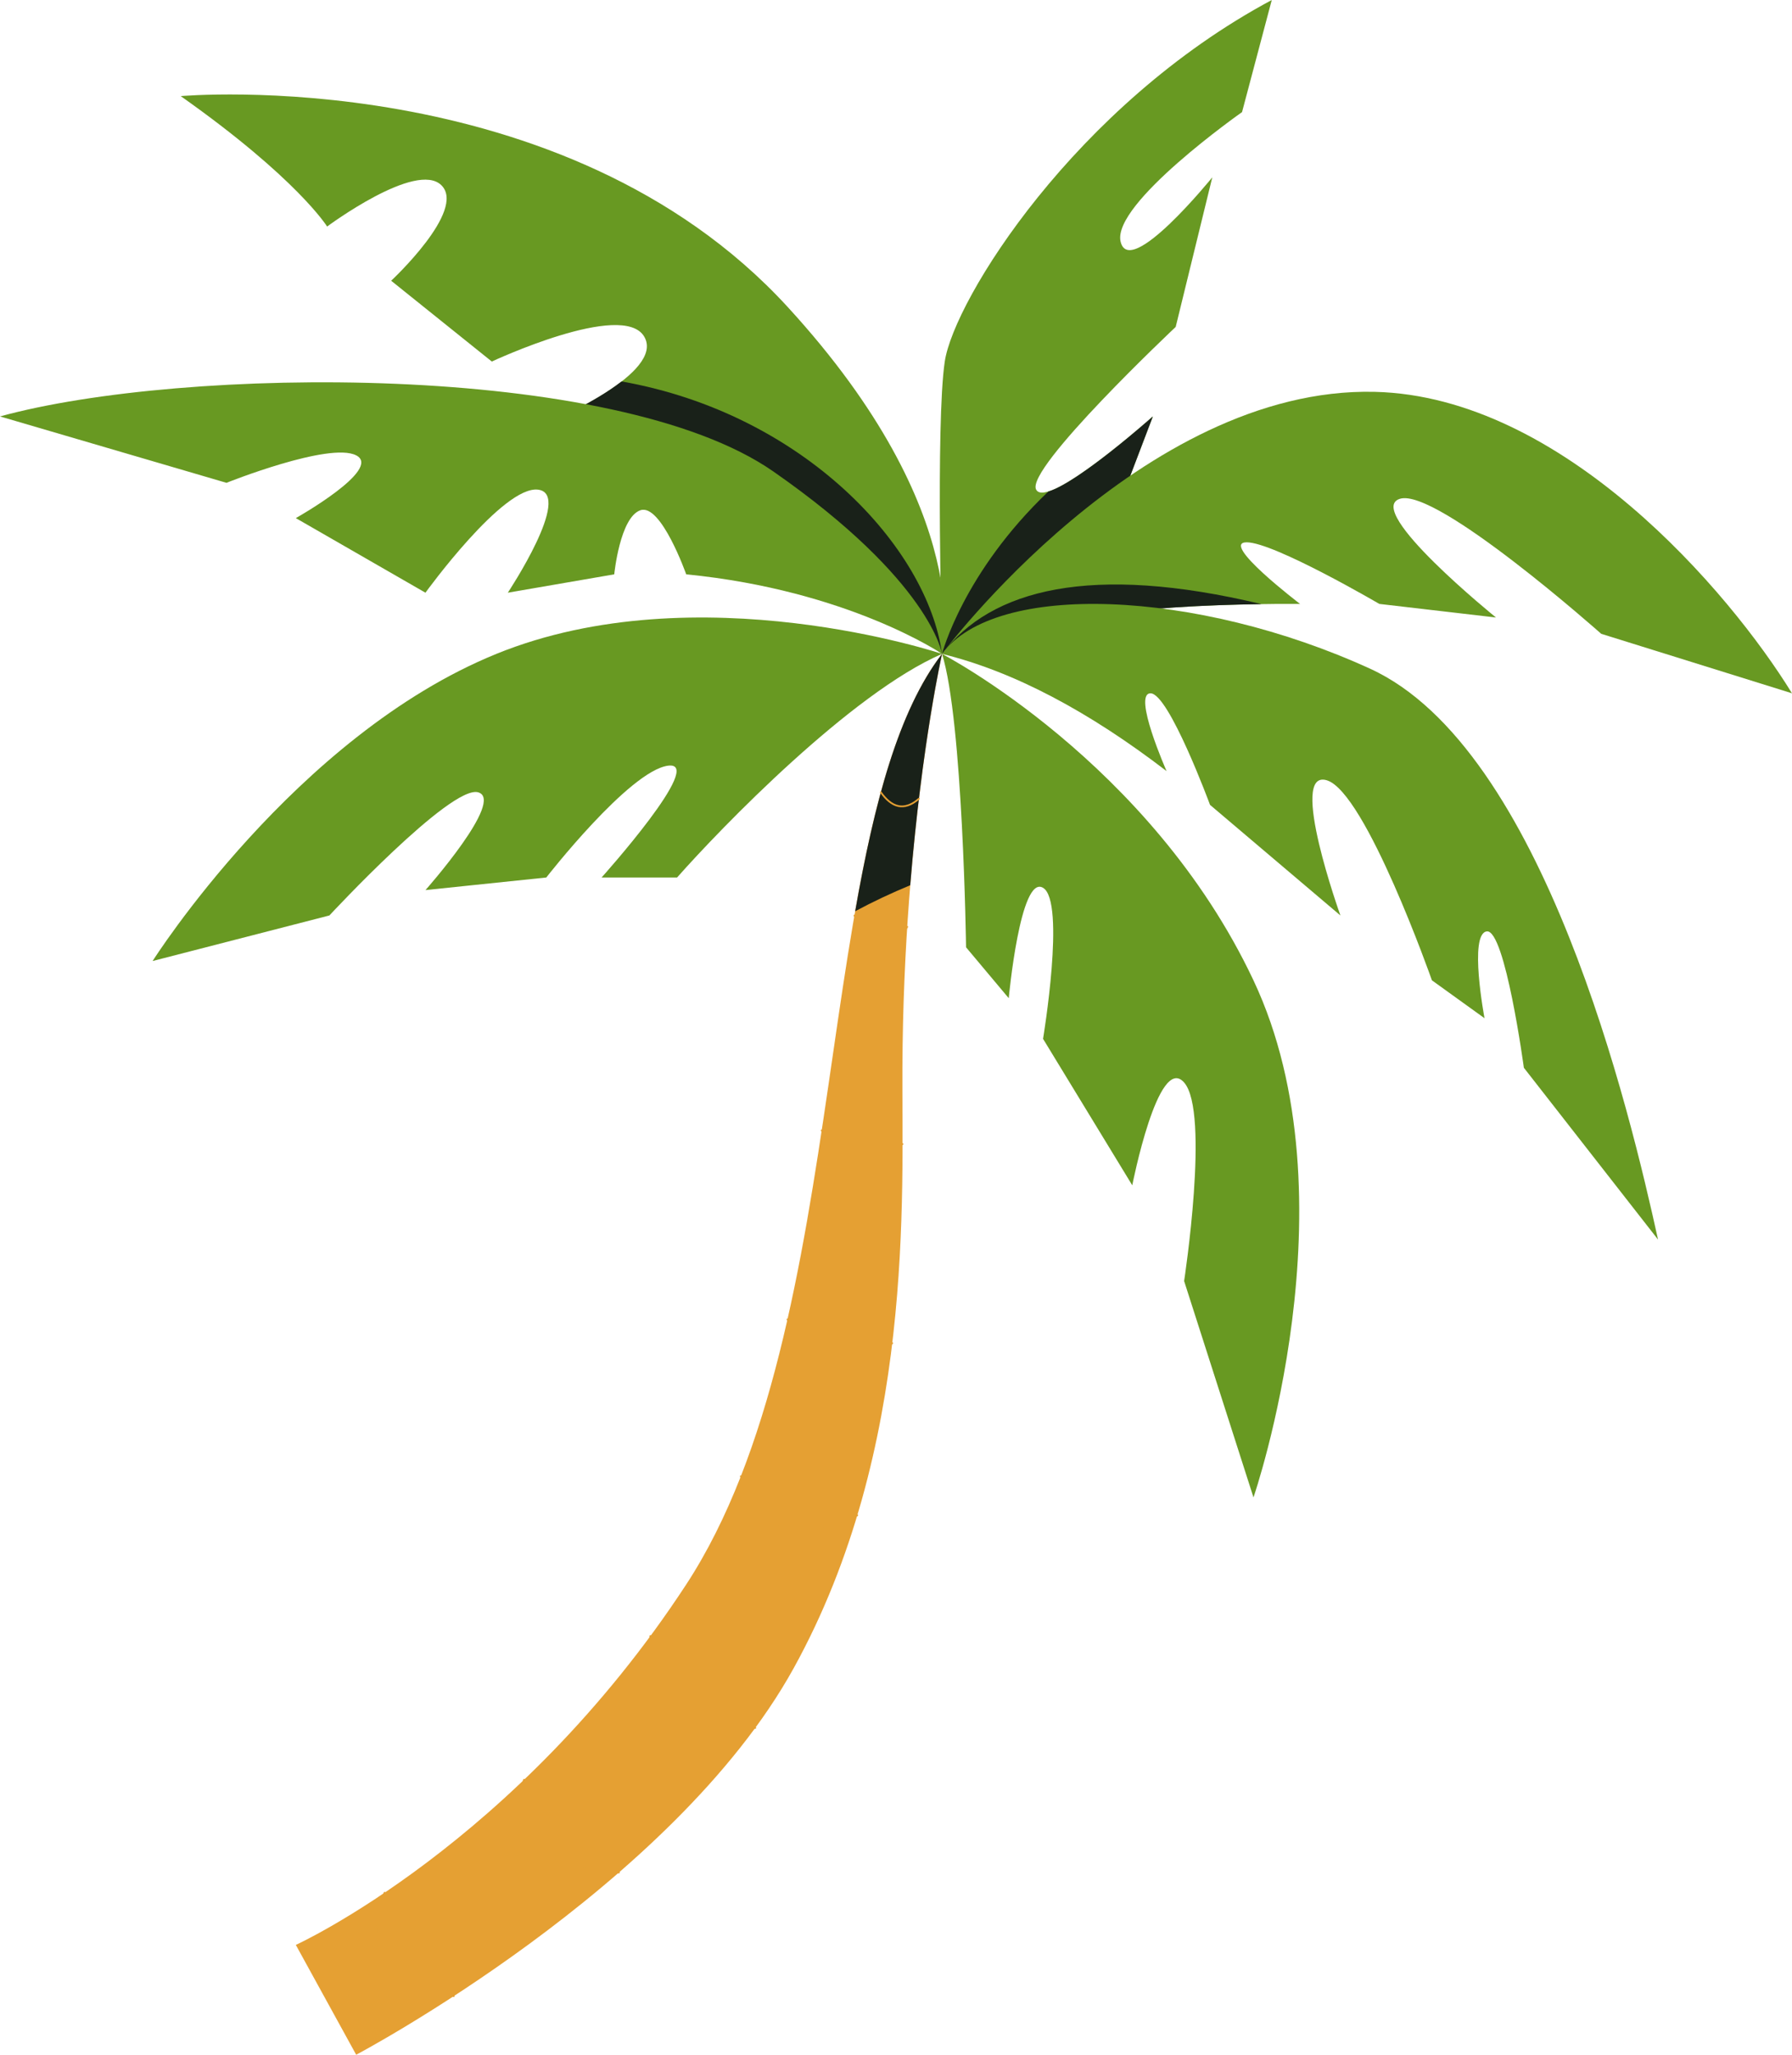
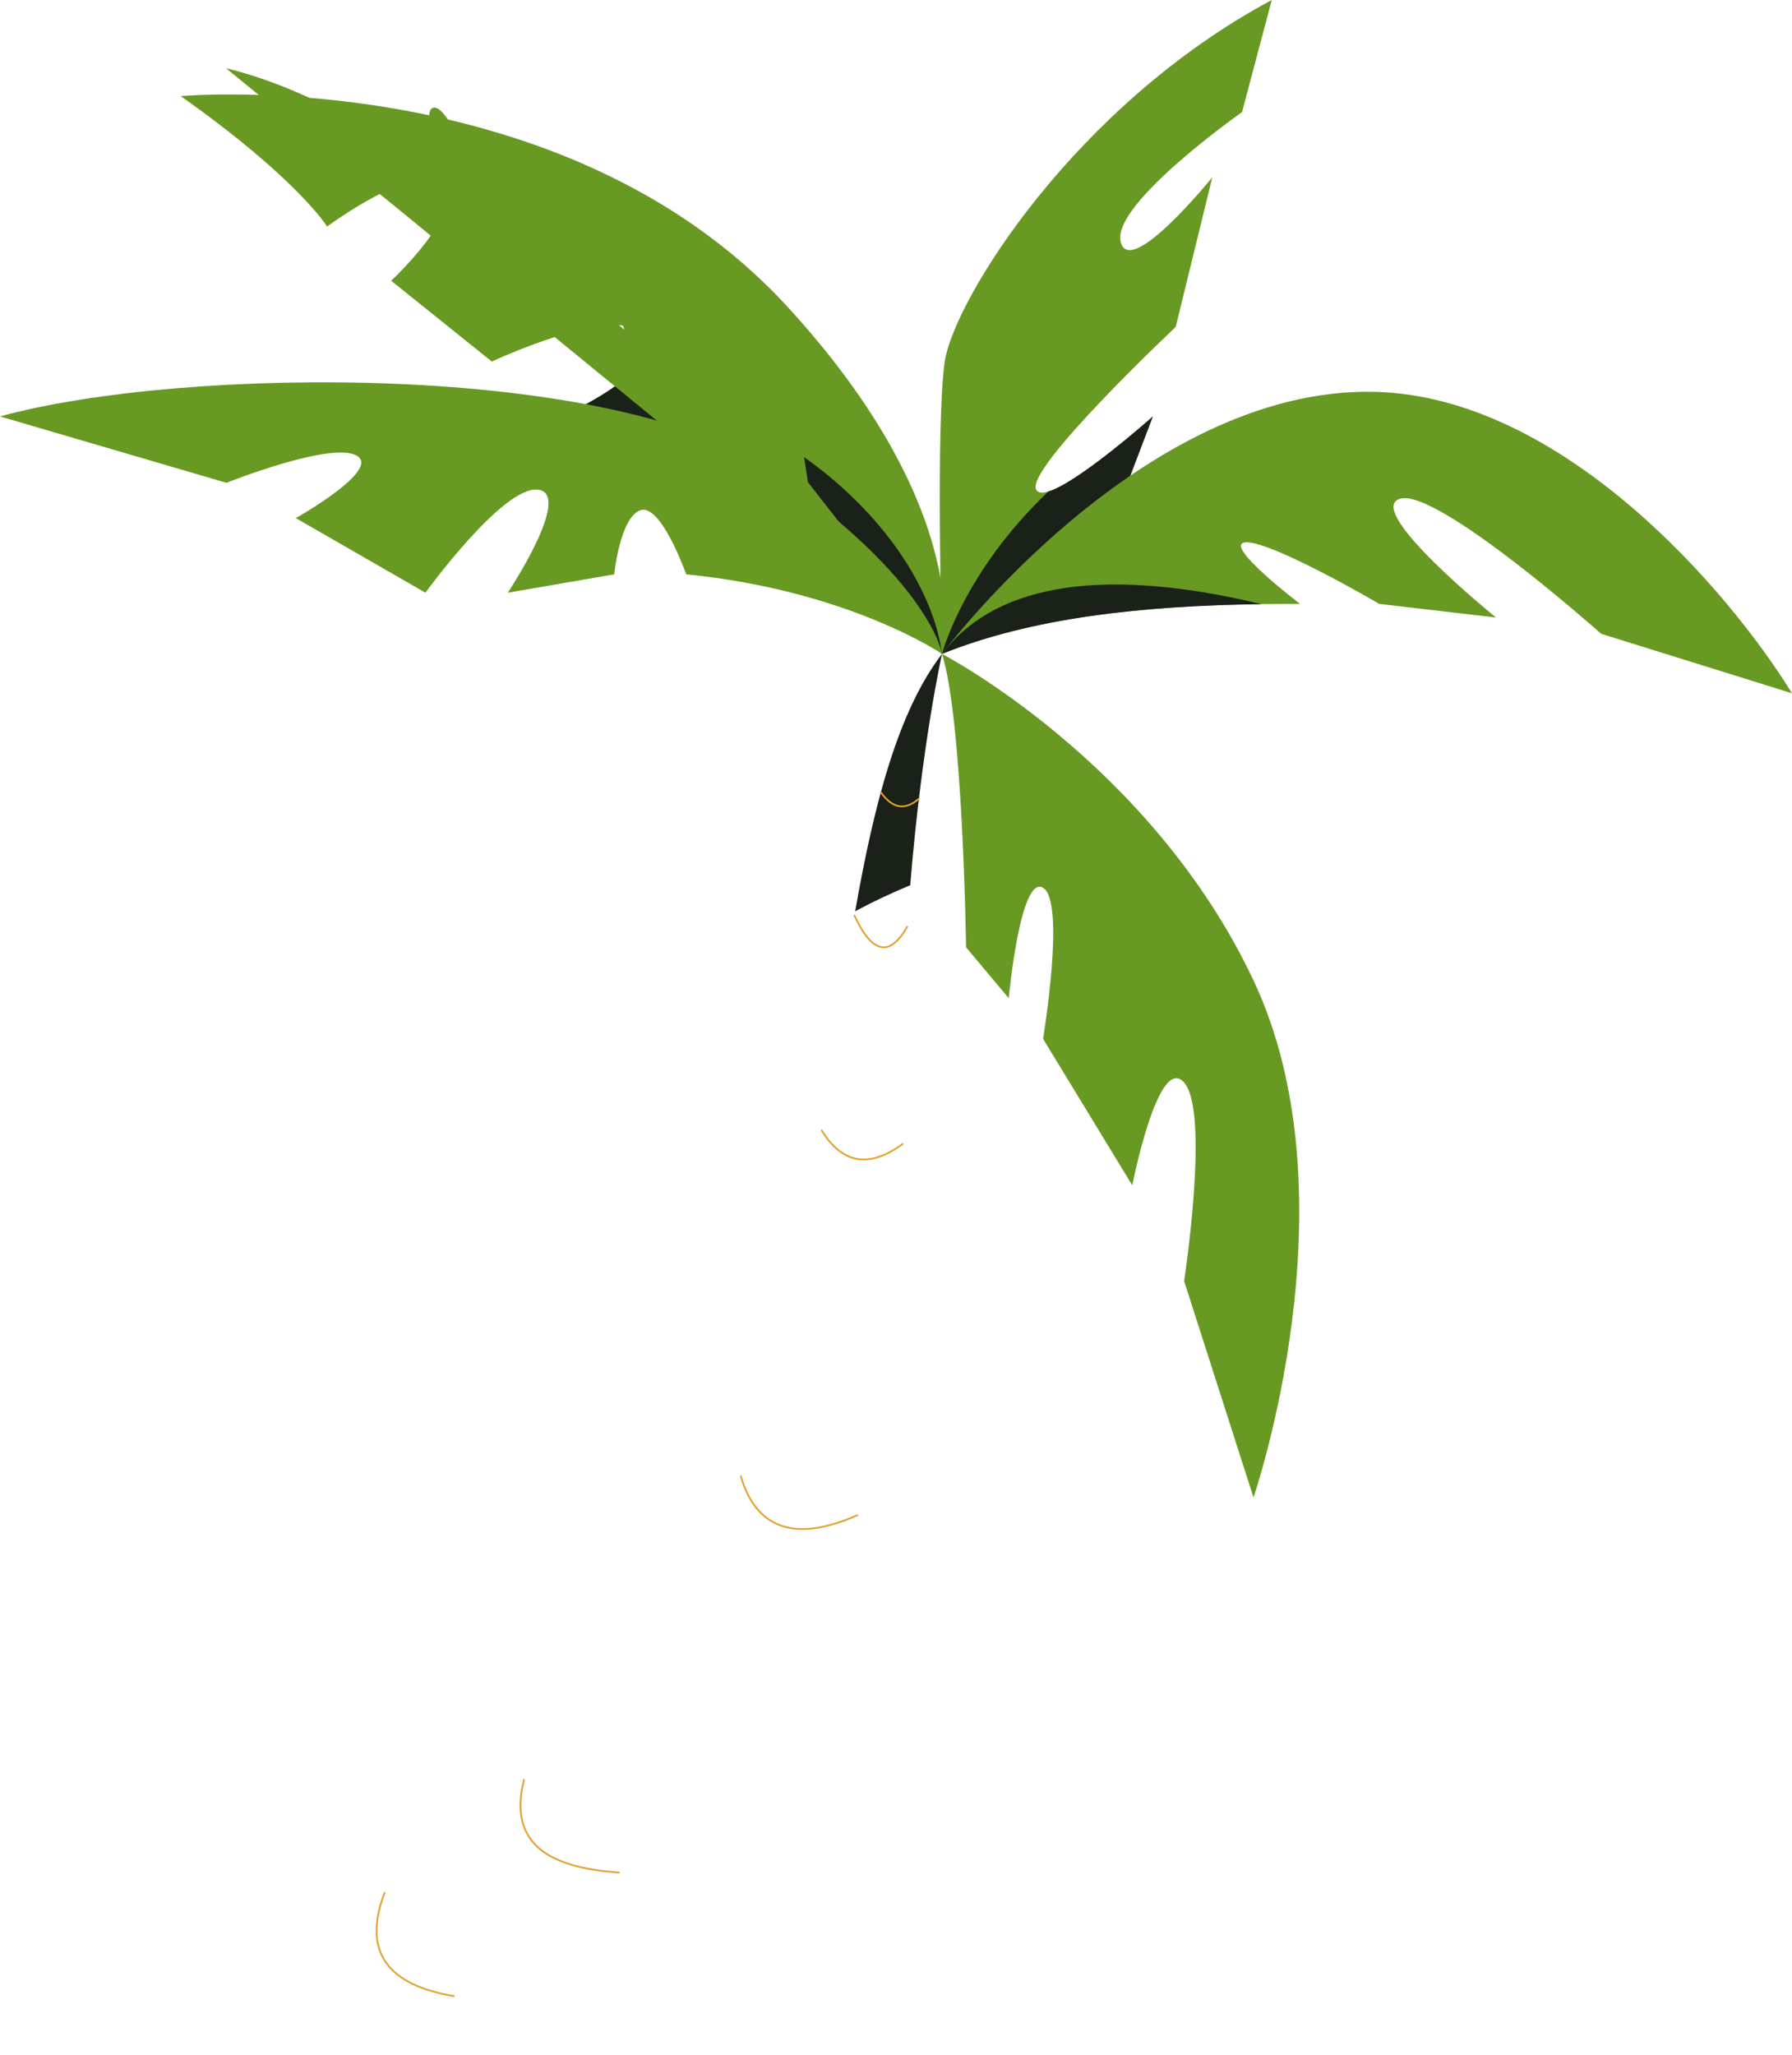
<svg xmlns="http://www.w3.org/2000/svg" viewBox="0 0 771.98 884.89">
  <g style="isolation: isolate;">
    <g id="Capa_1" data-name="Capa 1">
      <g>
        <g>
-           <path d="M405.82,281.6c-56.99,74.13-36.95,288.81-110.22,400.79-73.28,111.98-168.16,155.2-168.16,155.2l26,47.3s136.27-71.93,188.5-166.53c52.23-94.6,46.54-202.67,46.81-258.52.49-105.1,17.08-178.24,17.08-178.24Z" style="fill: #e5a033; stroke-width: 0px;" />
          <path d="M368.4,392.45c8.16-46.45,18.58-86.34,37.42-110.85,0,0-8.71,38.46-13.7,99.63-8.12,3.36-16.04,7.08-23.73,11.21Z" style="fill: #192119; stroke-width: 0px;" />
          <g style="mix-blend-mode: multiply;">
            <path d="M390.83,399.13c-7.58,13.23-15.16,11.61-22.74-4.87" style="fill: none; stroke: #e5a033; stroke-linecap: round; stroke-linejoin: round; stroke-width: .75px;" />
            <path d="M388.81,492.7c-14.4,10.5-26,8.54-34.82-5.88" style="fill: none; stroke: #e5a033; stroke-linecap: round; stroke-linejoin: round; stroke-width: .75px;" />
-             <path d="M384.36,578.44c-18.82,17.88-33.59,12.92-45.12-10.24" style="fill: none; stroke: #e5a033; stroke-linecap: round; stroke-linejoin: round; stroke-width: .75px;" />
            <path d="M369.3,652.57c-27.4,12.05-43.68,5.34-50.15-16.81" style="fill: none; stroke: #e5a033; stroke-linecap: round; stroke-linejoin: round; stroke-width: .75px;" />
-             <path d="M325.37,744.11c-29.22,4.22-45.79-7.12-45.19-39.55" style="fill: none; stroke: #e5a033; stroke-linecap: round; stroke-linejoin: round; stroke-width: .75px;" />
            <path d="M266.63,806.4c-29.6-1.99-47.91-11.98-40.91-39.92" style="fill: none; stroke: #e5a033; stroke-linecap: round; stroke-linejoin: round; stroke-width: .75px;" />
            <path d="M195.49,859.64c-27.88-4.73-39.71-18.51-29.82-44.53" style="fill: none; stroke: #e5a033; stroke-linecap: round; stroke-linejoin: round; stroke-width: .75px;" />
            <path d="M395.86,343.99c-6.55,5.63-11.84,3.61-16.4-2.78" style="fill: none; stroke: #e5a033; stroke-linecap: round; stroke-linejoin: round; stroke-width: .75px;" />
          </g>
        </g>
        <path d="M405.82,281.6c9.03,28.8,10.35,126.36,10.35,126.36l18.39,21.92s4.93-53.45,14.78-47.54c9.85,5.91,0,65.04,0,65.04l38.43,63.07s11.18-56.98,22.34-44.26c11.16,12.73,0,85.5,0,85.5l29.88,93.17s44.34-128.62,0-222.66c-44.34-94.05-134.18-140.59-134.18-140.59Z" style="fill: #689922; stroke-width: 0px;" />
-         <path d="M405.82,281.6c-39.25,16.98-95.42,75.12-114.14,96.3h-32.52s45.33-50.48,28.58-48.15c-16.75,2.33-52.4,48.15-52.4,48.15l-52.05,5.42s34.49-38.89,22.66-42.11c-11.82-3.22-64.05,53.04-64.05,53.04l-76.16,19.62s61.38-97.02,148.09-132.27c86.72-35.25,191.99,0,191.99,0Z" style="fill: #689922; stroke-width: 0px;" />
        <g>
          <path d="M77.85,41.39c50.26,35.47,63.07,56.17,63.07,56.17,0,0,38.43-28.58,49.27-17.74,10.84,10.84-21.68,41.08-21.68,41.08l43.36,34.8s56.41-26.41,65.65-10.74c9.24,15.67-39.87,36.36-39.87,36.36,64.81,26.36,119.77,60.68,168.19,100.29,0,0,15.63-59.89-66.58-149.48C242.41,26.61,77.85,41.39,77.85,41.39Z" style="fill: #689922; stroke-width: 0px;" />
          <path d="M267.77,164.27c78.7,13.92,131.75,71.61,138.05,117.33-48.42-39.6-103.38-73.92-168.19-100.29,0,0,17.98-7.58,30.13-17.04Z" style="fill: #192119; stroke-width: 0px;" />
        </g>
        <path d="M0,179.34c78.83-21.68,265.07-23.65,333.07,23.65,67.99,47.3,72.76,78.61,72.76,78.61,0,0-40.28-27.37-110.22-34.26,0,0-10.82-30.59-19.69-27.61-8.87,2.97-11.31,27.61-11.31,27.61l-45.85,7.91s28.16-42.4,13.09-44.37c-15.06-1.97-48.57,44.37-48.57,44.37l-55.84-32.12s37.54-21.12,26-27.03c-11.54-5.91-55.88,11.83-55.88,11.83L0,179.34Z" style="fill: #689922; stroke-width: 0px;" />
        <g>
          <path d="M547.88,0c-84.74,45.33-136.9,129.09-140.88,155.69-3.98,26.61-1.19,125.91-1.19,125.91l76.94-65.8,13.88-36.46s-45.33,40.4-50.26,31.53c-4.93-8.87,60.11-70.08,60.11-70.08l15.77-64.43s-35.64,44.08-39.5,27.71c-3.86-16.37,52.31-55.79,52.31-55.79l12.81-48.28Z" style="fill: #689922; stroke-width: 0px;" />
          <path d="M451.6,211.68c13.21-3.96,45.04-32.33,45.04-32.33l-13.88,36.46-76.94,65.8s8.98-34.91,45.78-69.92Z" style="fill: #192119; stroke-width: 0px;" />
        </g>
        <g>
          <path d="M771.98,298.58c-26.97-43.85-98.73-127.89-179.75-129.83-100.51-2.4-186.41,112.85-186.41,112.85,42.67-17.21,96.38-21.75,154.23-21.52,0,0-34.83-26.53-23-26.53,11.82,0,57.15,26.53,57.15,26.53l50.26,5.85s-57.15-46.19-41.39-51.12c15.77-4.93,86.72,58.14,86.72,58.14l82.19,25.62Z" style="fill: #689922; stroke-width: 0px;" />
          <path d="M543.47,260.17c-51.5.69-99.08,5.87-137.64,21.43,21.07-27.92,64.29-38.99,137.64-21.43Z" style="fill: #192119; stroke-width: 0px;" />
        </g>
-         <path d="M405.82,281.6c22.83-31.31,109.54-27.84,184.43,6.39,74.89,34.23,112.05,191.39,124.02,245.84l-57.8-73.99s-8.08-59.66-15.96-58.73c-7.88.93-.99,37.39-.99,37.39l-22.66-16.32s-28.58-81.24-45.33-86.16c-16.75-4.93,5.91,58.23,5.91,58.23l-56.17-47.63s-17.74-48.04-25.62-48.04,6.9,33.5,6.9,33.5c-33.64-25.8-65.93-42.94-96.73-50.48Z" style="fill: #689922; stroke-width: 0px;" />
+         <path d="M405.82,281.6l-57.8-73.99s-8.08-59.66-15.96-58.73c-7.88.93-.99,37.39-.99,37.39l-22.66-16.32s-28.58-81.24-45.33-86.16c-16.75-4.93,5.91,58.23,5.91,58.23l-56.17-47.63s-17.74-48.04-25.62-48.04,6.9,33.5,6.9,33.5c-33.64-25.8-65.93-42.94-96.73-50.48Z" style="fill: #689922; stroke-width: 0px;" />
      </g>
    </g>
  </g>
</svg>